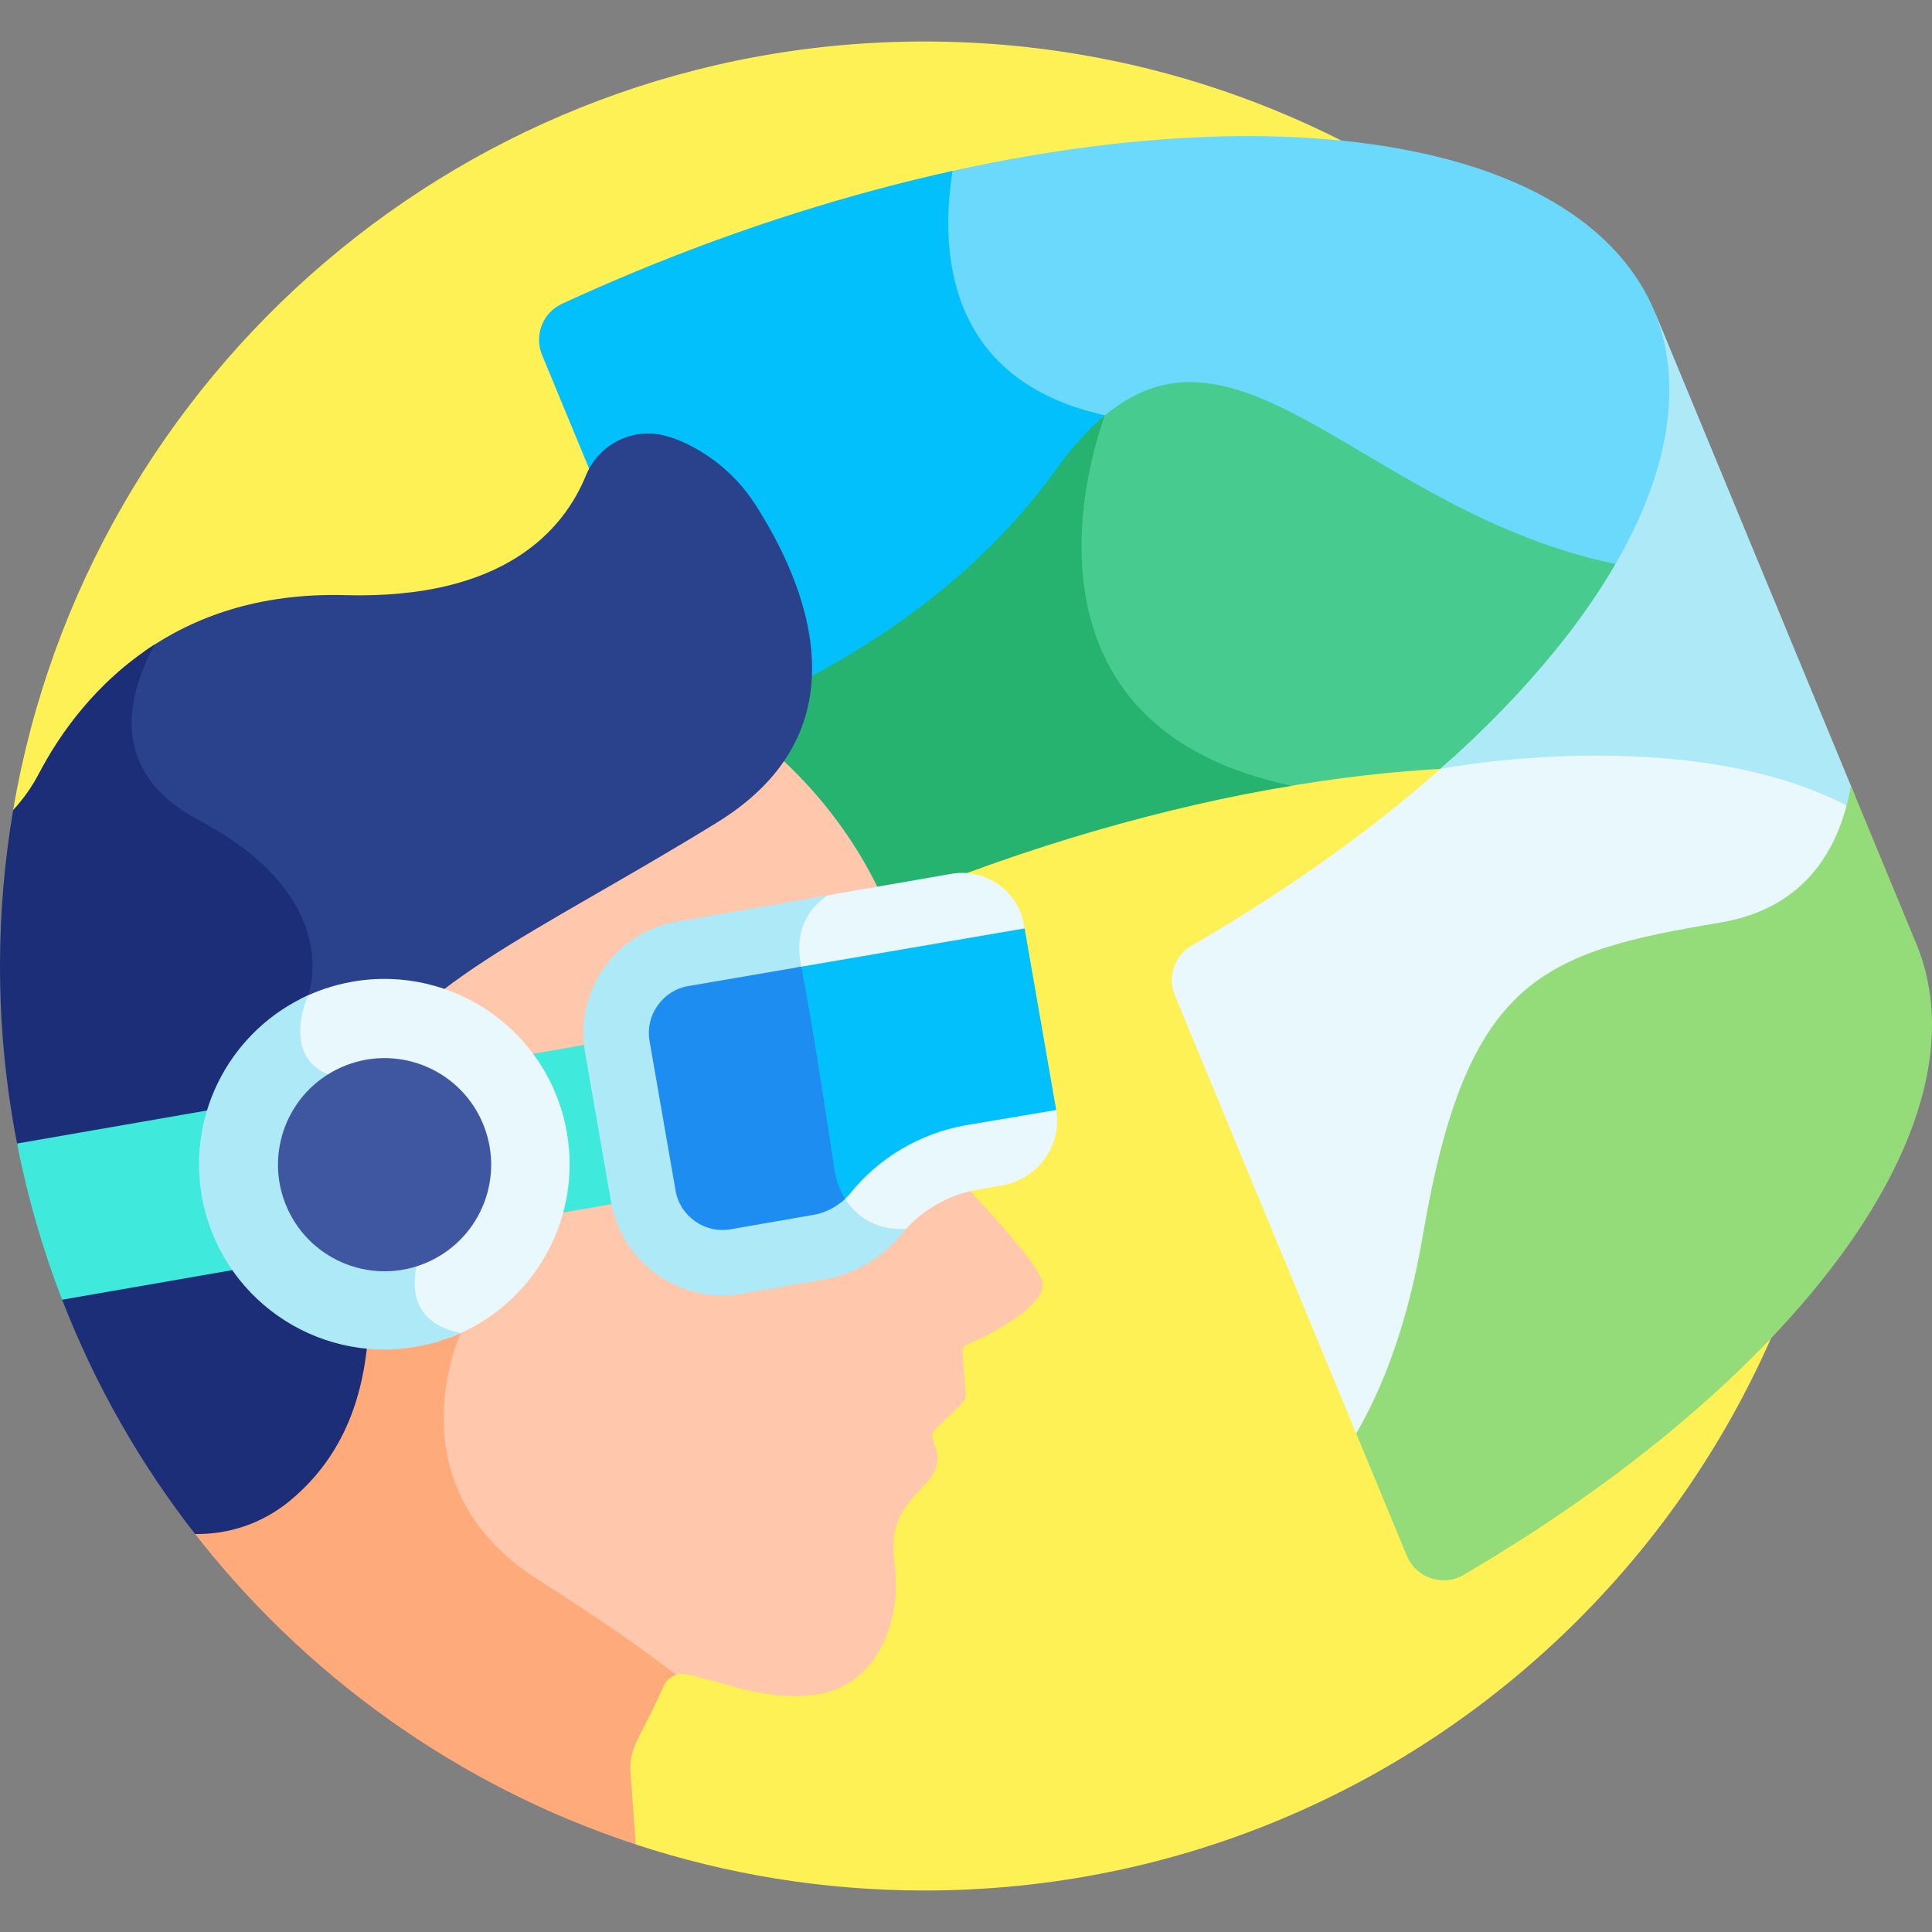
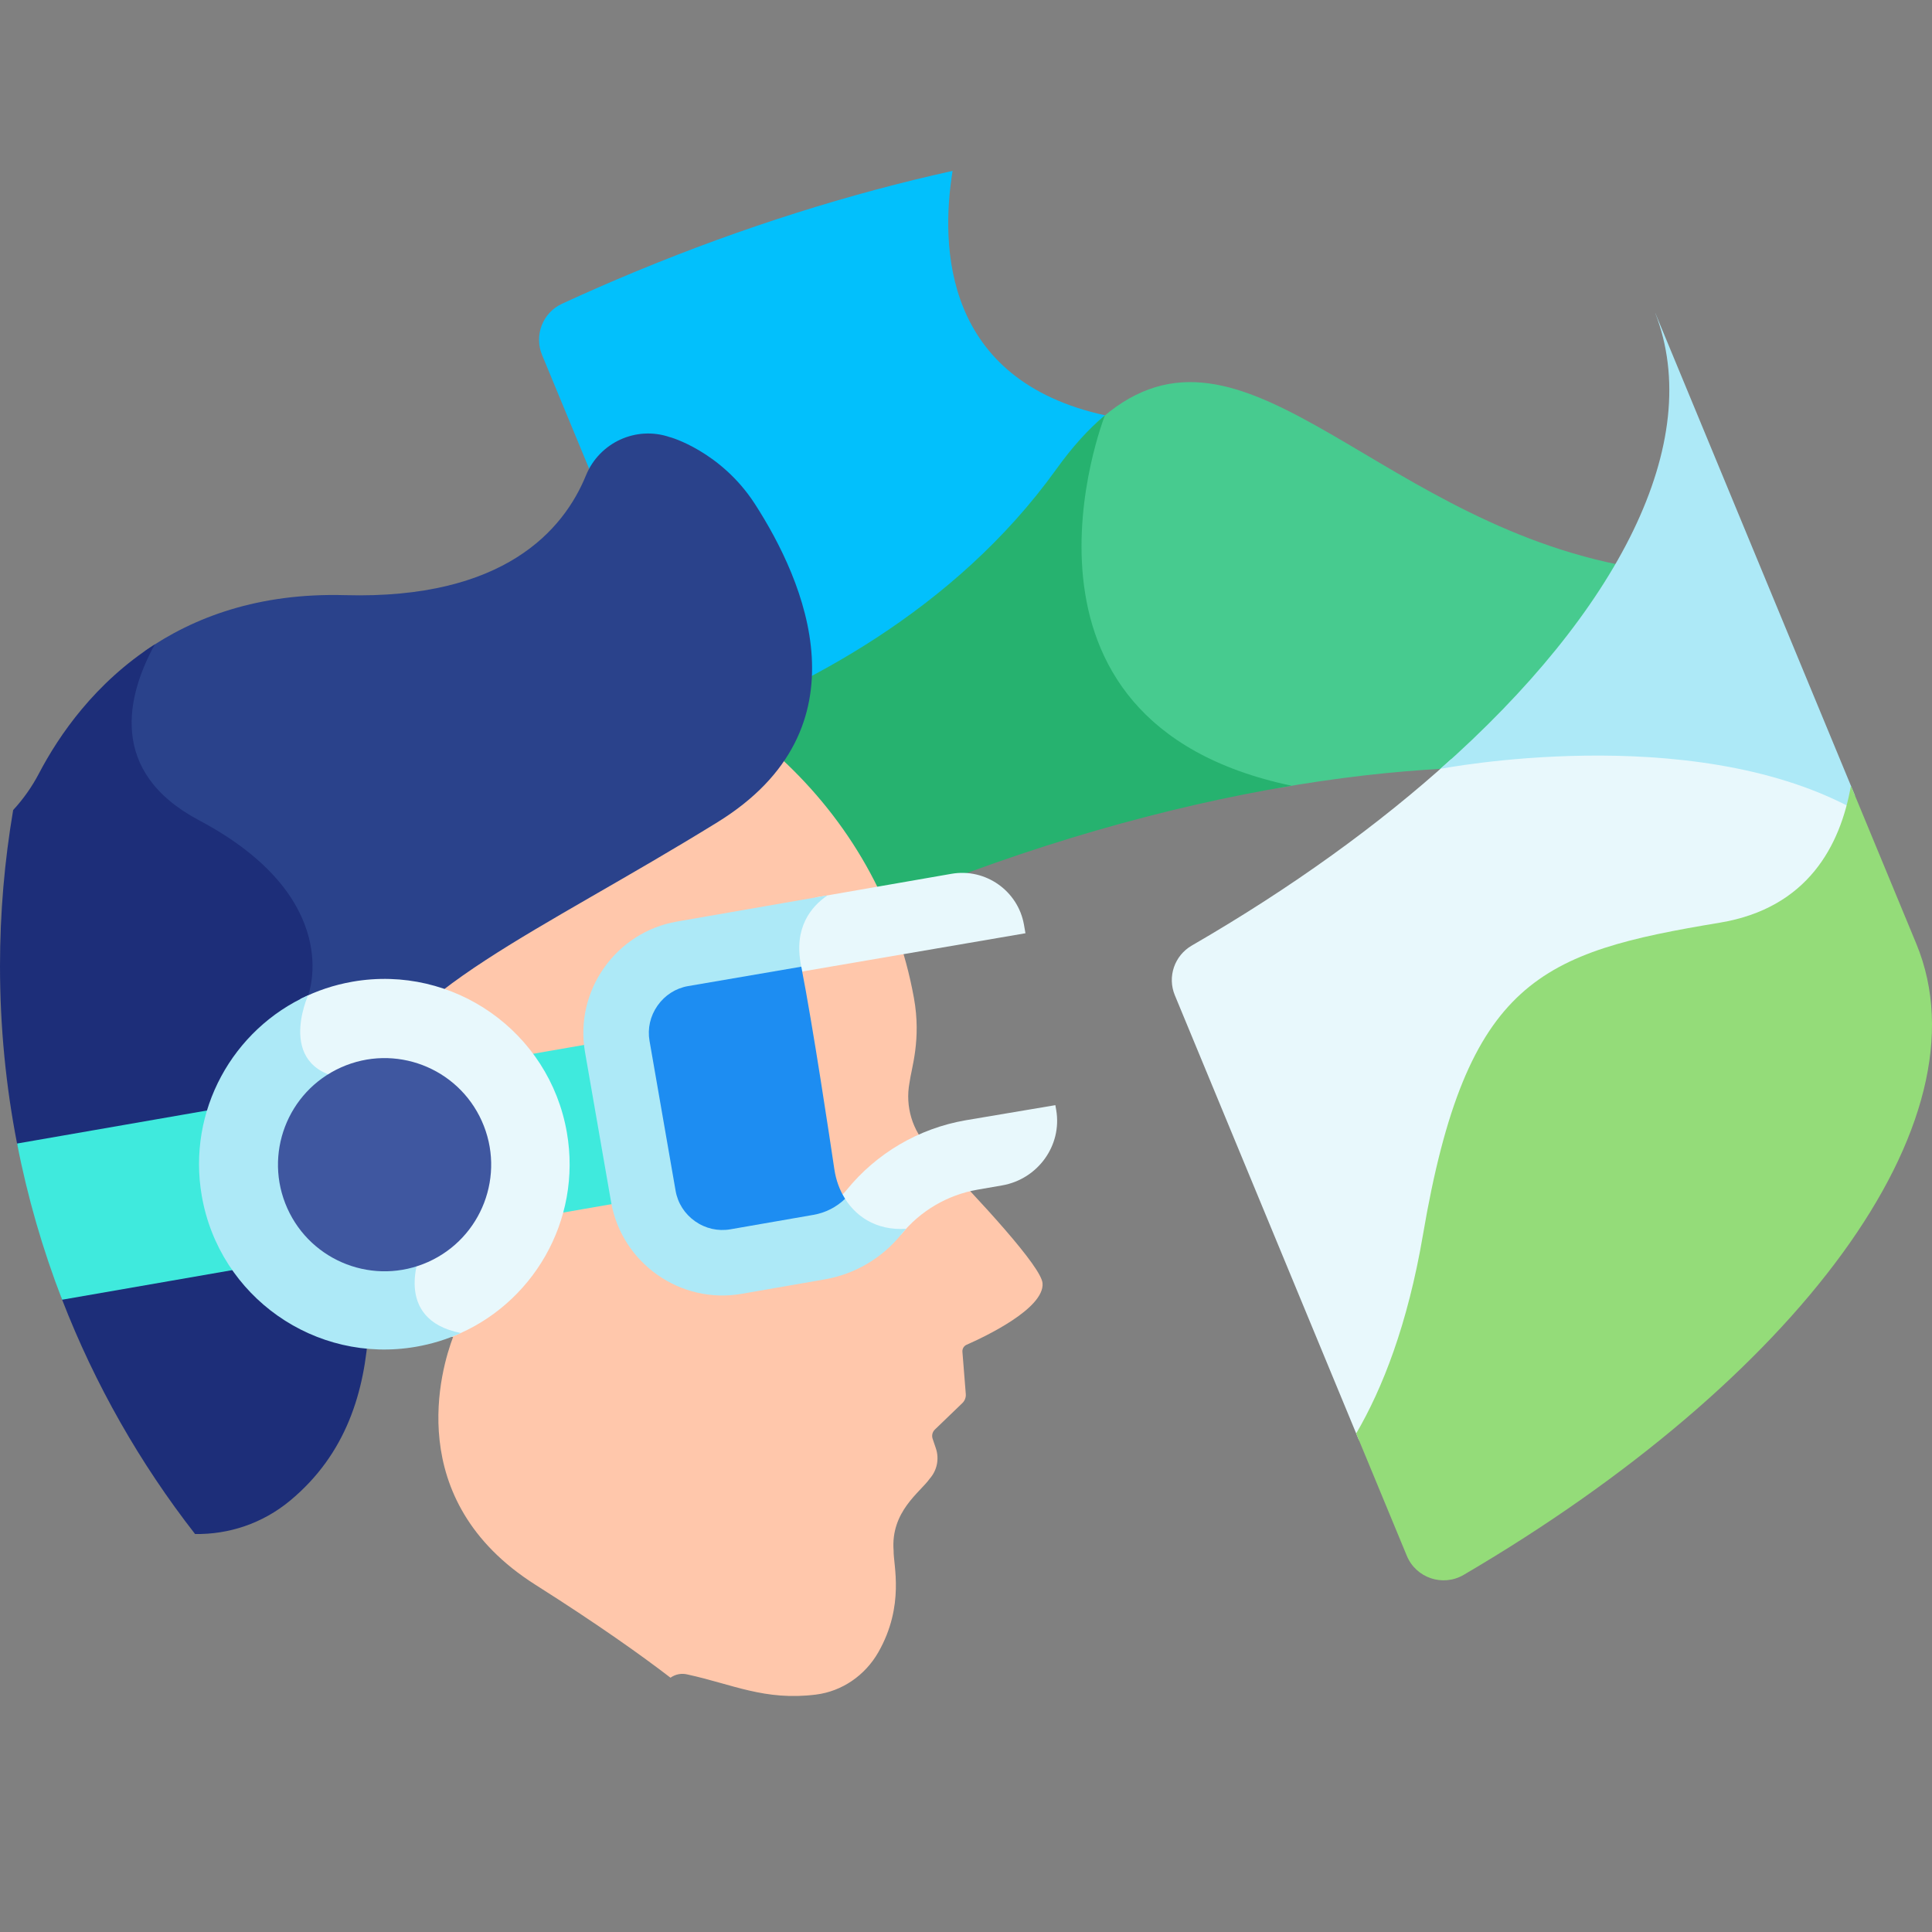
<svg xmlns="http://www.w3.org/2000/svg" id="Layer_1" enable-background="new 0 0 512 512" height="512" viewBox="0 0 512 512" width="512">
  <rect x="0" y="0" width="512" height="512" fill="#808080" stroke="none" />
  <g>
-     <path d="m245.002 10.998c-121.223 0-221.866 88.045-241.513 203.671l165.004 274.132c24.075 7.908 49.789 12.201 76.509 12.201 135.311 0 245.002-109.691 245.002-245.002s-109.691-245.002-245.002-245.002z" fill="#fef156" />
-     <path d="m256.246 86.998c6.653 12.104 18.283 20.219 34.583 24.138-.502 1.427-1.253 3.71-2.048 6.652 38.088-39.864 71.78 19.547 138.769 34.344 14.879-24.928 19.478-48.974 11.098-69.222-18.602-44.948-95.676-57.951-187.823-37.262-1.798 11.527-2.149 27.577 5.421 41.35z" fill="#6ad9fb" />
    <path d="m280.904 127.384c3.407-4.743 6.76-8.632 10.086-11.794 1.031-3.495 1.837-5.535 1.837-5.535-42.7-9.337-43.646-44.526-40.383-64.766-27.015 5.962-55.348 14.82-83.909 26.64-6.658 2.756-13.195 5.616-19.6 8.572-5.12 2.362-7.435 8.37-5.279 13.58l42.069 101.651c27.571-10.209 68.08-30.628 95.179-68.348z" fill="#02c0fc" />
    <path d="m292.591 177.156c8.461 15.737 23.888 26.393 45.857 31.727 15.596-2.747 30.646-4.486 44.914-5.214 19.899-17.793 35.426-36.159 45.621-54.023-67-13.54-101.038-72.332-138.493-37.522-3.051 9.069-11.566 39.615 2.101 65.032z" fill="#47cb8f" />
    <path d="m292.819 110.073c-4.253 3.53-8.539 8.22-12.915 14.311-27.168 37.816-67.813 58.243-95.388 68.426l24.276 58.658c8.928-4.303 18.121-8.429 27.567-12.338 36.435-15.079 72.498-25.342 105.921-30.903-81.09-17.07-49.777-97.349-49.461-98.154z" fill="#26b26f" />
    <path d="m276.285 340.067c-.348-4.363-16.092-21.457-30.059-35.83-4.439-4.569-6.378-11.009-5.205-17.27.491-3.875 3.181-11.43 1.18-22.487-4.592-25.376-17.441-47.108-35.424-63.67-4.067 6.015-9.851 11.365-17.335 15.983-11.136 6.873-21.49 12.843-31.504 18.617-32.55 18.769-56.185 32.409-62.898 52.551 15.685 4.64 15.095 40.184 14.999 43.6-.63 1.568-3.355 9.142-.061 15.451 1.86 3.564 5.252 6.019 10.095 7.312-3.074 8.09-13.732 43.138 21.821 65.659 16.527 10.47 28.021 18.658 35.791 24.625 1.288-.914 2.945-1.262 4.559-.84 11.956 2.609 20.446 7.008 33.988 5.317 6.964-.869 13.052-5.126 16.531-11.221 7.073-12.389 3.963-23.223 4.053-26.879-.834-10.446 7.048-15.503 9.593-19.152 1.93-2.189 2.542-5.243 1.606-8.006l-.859-2.535c-.292-.862-.06-1.815.595-2.446l7.287-7.016c.645-.621.978-1.499.906-2.392l-.894-11.194c-.064-.801.385-1.553 1.122-1.876 4.619-2.024 20.651-9.561 20.113-16.301z" fill="#ffc7ab" />
-     <path d="m167.069 469.576c-.328-6.968 2.59-8.696 8.851-22.892.675-1.393 1.881-2.375 3.274-2.819-7.799-6.02-19.48-14.367-36.498-25.148-39.547-25.053-20.569-65.457-20.569-65.457-18.402-3.623-10.598-21.377-10.598-21.377s1.668-40.044-15.979-45.363c-1.993 5.255-2.821 10.942-2.314 17.287.312 3.9.769 8.03 1.253 12.403 2.942 26.583 6.604 59.668-18.42 80.451-7.212 5.989-16.103 8.959-25.381 8.554 29.67 38.58 70.565 68.068 117.805 83.585-.71-9.683-1.41-18.919-1.424-19.224z" fill="#ffaa7b" />
    <path d="m200.067 133.572c-9.058-14.04-22.693-17.814-22.496-17.706-8.951-3.105-18.715 1.375-22.298 10.146-5.903 14.446-21.689 32.876-63.859 31.708-22.893-.634-40.143 5.85-52.98 14.781-4.244 8.588-5.854 16.767-4.661 23.849 1.555 9.23 7.701 16.753 18.268 22.359 37.208 19.741 28.611 43.506 28.261 44.426-.191.419-4.639 10.341-.459 17.552 2.285 3.941 6.619 6.232 12.884 6.808 1.286.118 2.467.443 3.571.912 8.663-25.803 46.101-41.048 93.829-70.504 40.255-24.847 23.083-63.96 9.94-84.331z" fill="#2a428b" />
    <path d="m4.531 303.048 11.919 41.348c8.714 22.508 20.645 43.414 35.247 62.138 8.858.127 17.803-2.724 25.203-8.87 29.718-24.68 19.851-66.194 17.634-93.96-.488-6.116.322-11.624 2.274-16.726-1.215-.507-2.525-.847-3.946-.977-20.5-1.883-11.197-22.243-11.197-22.243s10.031-25.707-28.922-46.374c-24.297-12.891-19.083-33.172-11.72-46.61-15.829 10.128-25.41 24.085-30.719 34.234-1.845 3.526-4.14 6.77-6.815 9.661-2.283 13.438-3.489 27.242-3.489 41.331 0 16.096 1.556 31.827 4.52 47.056z" fill="#1d2e79" />
    <path d="m148.945 300.337c1.273 7.319.8 14.545-1.117 21.251l15.928-2.77c-.026-.138-.059-.274-.083-.413l-6.911-39.732c-.12-.687-.205-1.372-.276-2.056l-16.667 2.899c4.54 5.919 7.762 12.979 9.126 20.821z" fill="#3feadd" />
    <path d="m56.32 294.04-51.789 9.008c2.777 14.278 6.79 28.114 11.931 41.39l46.499-8.088c-4.132-5.767-6.951-12.434-8.203-19.63-1.363-7.844-.711-15.577 1.562-22.68z" fill="#3feadd" />
    <path d="m210.803 256.089c.104.523.21 1.068.317 1.626l60.637-10.393-.39-2.242c-1.565-8.998-10.208-15.08-19.205-13.514l-35.915 6.247c-3.932 3.523-7.233 9.251-5.444 18.276z" fill="#e8f8fc" />
    <path d="m279.912 294.206c-.01-.062-.021-.124-.032-.187l-.199-1.142-23.833 4.016c-12.408 2.158-23.607 8.736-31.533 18.521-.644.795-1.371 1.505-2.154 2.143 1.434 2.57 3.359 4.773 5.694 6.388 3.143 2.173 6.868 3.246 10.947 3.228l.011-.013c5.085-6.278 12.273-10.5 20.232-11.884l6.539-1.137c9.406-1.637 15.911-10.518 14.328-19.933z" fill="#e8f8fc" />
    <path d="m238.814 327.16c.422-.521.863-1.021 1.313-1.514-7.982.529-13.796-3.4-16.838-9.102-2.141 2.145-4.895 3.593-7.905 4.117l-22.05 3.835c-6.079 1.052-11.957-3.108-13.008-9.152l-6.911-39.731c-1.052-6.058 3.097-11.953 9.149-13.004l30.036-5.148c-.11-.572-.218-1.13-.324-1.665-1.967-9.92 2.634-15.518 7.016-18.514l-39.922 6.944c-16.204 2.818-27.155 18.381-24.337 34.585l6.911 39.732c2.819 16.204 18.382 27.155 34.585 24.337l22.053-3.836c7.959-1.385 15.147-5.607 20.232-11.884z" fill="#ade9f7" />
-     <path d="m279.904 294.159c-.008-.047-.016-.094-.024-.14l-8.346-47.981-60.663 10.398c2.999 15.236 7.459 44.896 8.763 53.678.467 3.147 1.589 6.061 3.205 8.565.907-.722 1.748-1.532 2.488-2.445 7.728-9.541 18.646-15.954 30.744-18.059h-.001z" fill="#02c0fc" />
    <path d="m221.117 309.894c-1.106-7.453-5.715-38.192-8.768-53.711l-30.007 5.143c-3.269.569-6.139 2.402-8.081 5.162-1.943 2.76-2.699 6.08-2.13 9.35l6.911 39.73c.569 3.27 2.402 6.14 5.161 8.082 2.76 1.941 6.076 2.694 9.35 2.13l22.052-3.836c3.16-.55 6.056-2.042 8.349-4.241-1.455-2.318-2.418-4.989-2.837-7.809z" fill="#1d8df2" />
    <path d="m79.841 280.686c2.285 3.941 6.619 6.232 12.884 6.808 18.07 1.66 17.414 40.49 17.313 44.067-.63 1.568-3.355 9.142-.061 15.451 1.824 3.495 5.129 5.915 9.822 7.228 21.285-8.331 34.496-30.733 30.427-54.127-4.647-26.716-30.072-44.607-56.789-39.96-4.915.855-9.527 2.418-13.759 4.558-1.125 3.144-3.086 10.369.163 15.975z" fill="#e8f8fc" />
    <path d="m110.266 356.903c4.188-.728 8.158-1.968 11.86-3.643-18.401-3.623-10.597-21.377-10.597-21.377s1.833-44-18.667-45.883c-20.496-1.883-11.201-22.234-11.201-22.234-19.959 8.976-32.108 30.615-28.184 53.176 4.647 26.717 30.072 44.608 56.789 39.961z" fill="#ade9f7" />
    <ellipse cx="101.852" cy="308.528" fill="#3f57a0" rx="28.233" ry="28.233" transform="matrix(.913 -.409 .409 .913 -117.262 68.627)" />
    <path d="m384.5 201.274c-19.073 17.278-42.262 34.042-68.659 49.305-4.588 2.652-6.526 8.274-4.499 13.17l48.816 117.956c7.221-12.08 14.207-29.453 18.433-54.28 5.608-32.946 13.215-51.756 25.435-62.897 12.315-11.227 29.32-14.762 52-18.531 12.38-2.058 21.851-7.811 28.151-17.1 3.452-5.09 5.651-10.788 7.021-16.508-38.099-20.669-93.753-13.226-106.698-11.115z" fill="#e8f8fc" />
    <path d="m438.635 82.915c13.387 34.291-9.866 79.207-56.908 120.839l.001.002s65.654-12.796 109.019 10.396c.303-1.121.585-2.243.824-3.366l-52.923-127.877z" fill="#ade9f7" />
    <path d="m507.845 250.111-17.334-41.884c-2.78 15.837-11.429 32.418-34.732 36.29-47.333 7.867-67.149 14.989-78.667 82.656-4.07 23.912-10.759 40.828-17.706 52.715l13.411 32.405c2.447 5.913 9.561 8.296 15.081 5.06 88.061-51.616 139.566-119.838 119.947-167.242z" fill="#94dc79" />
  </g>
</svg>